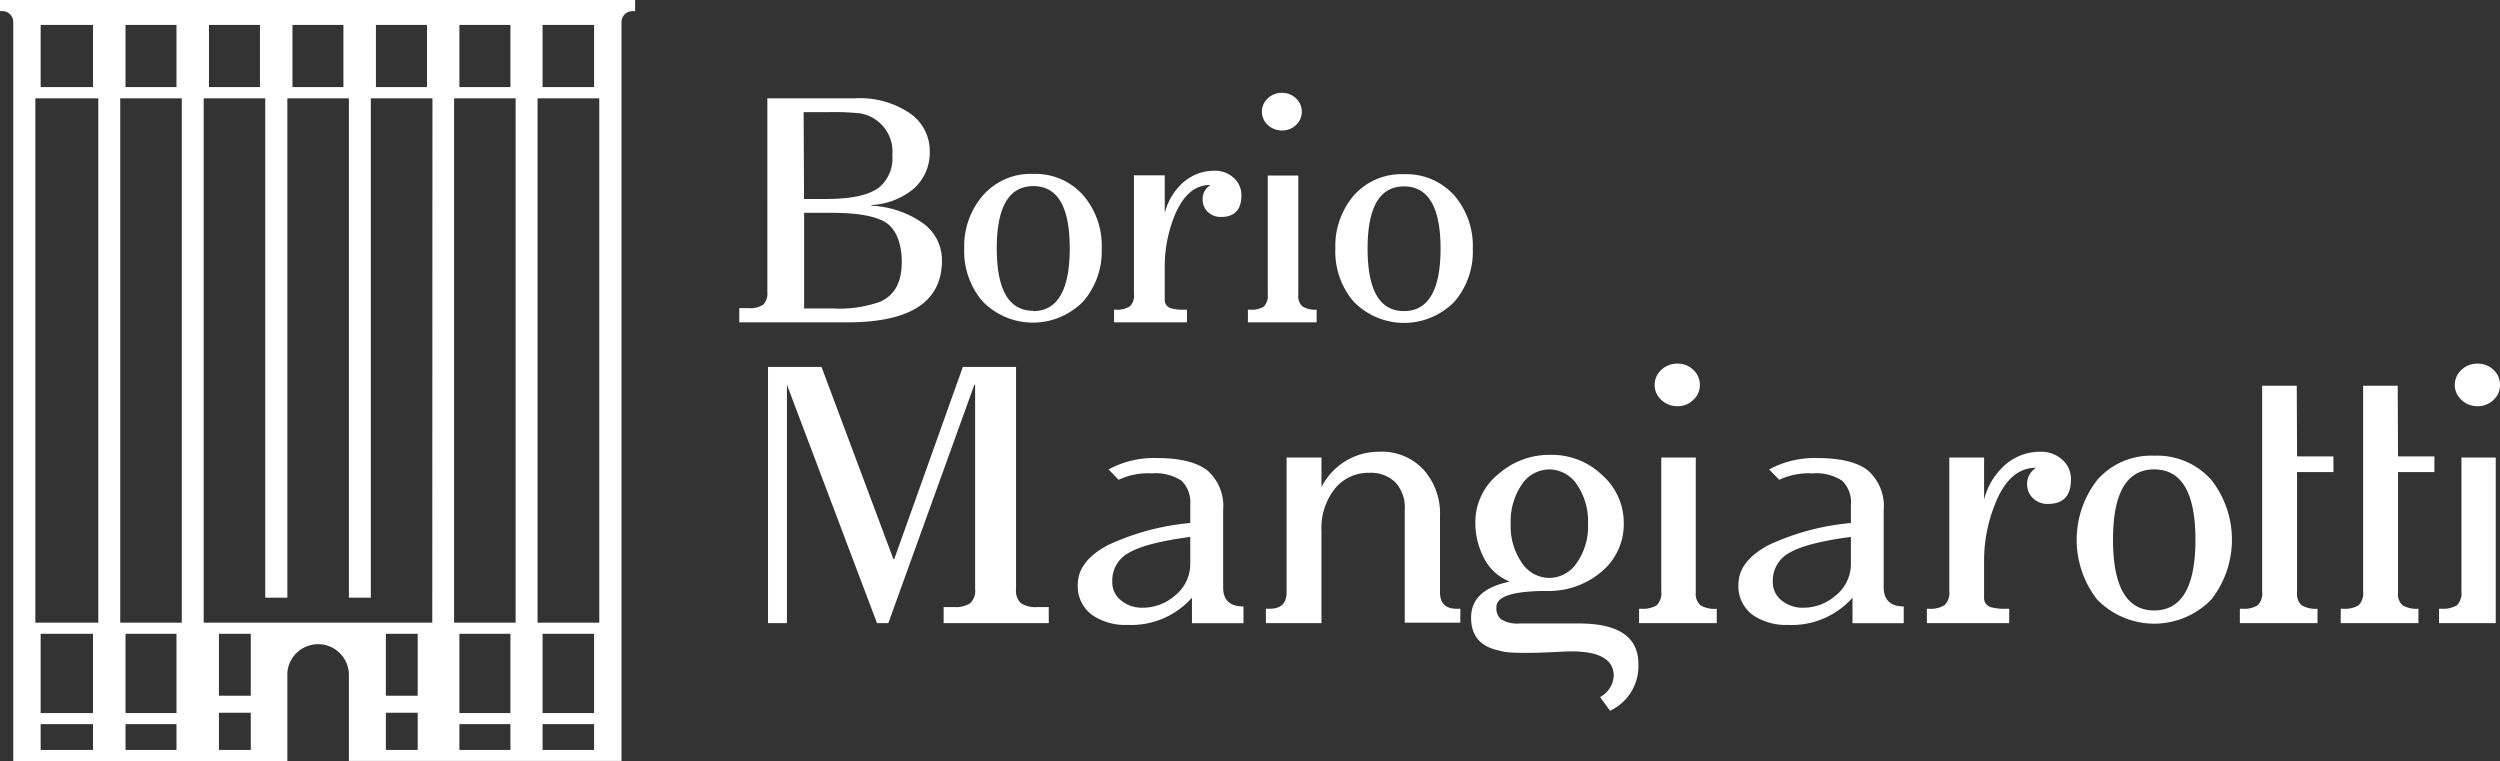
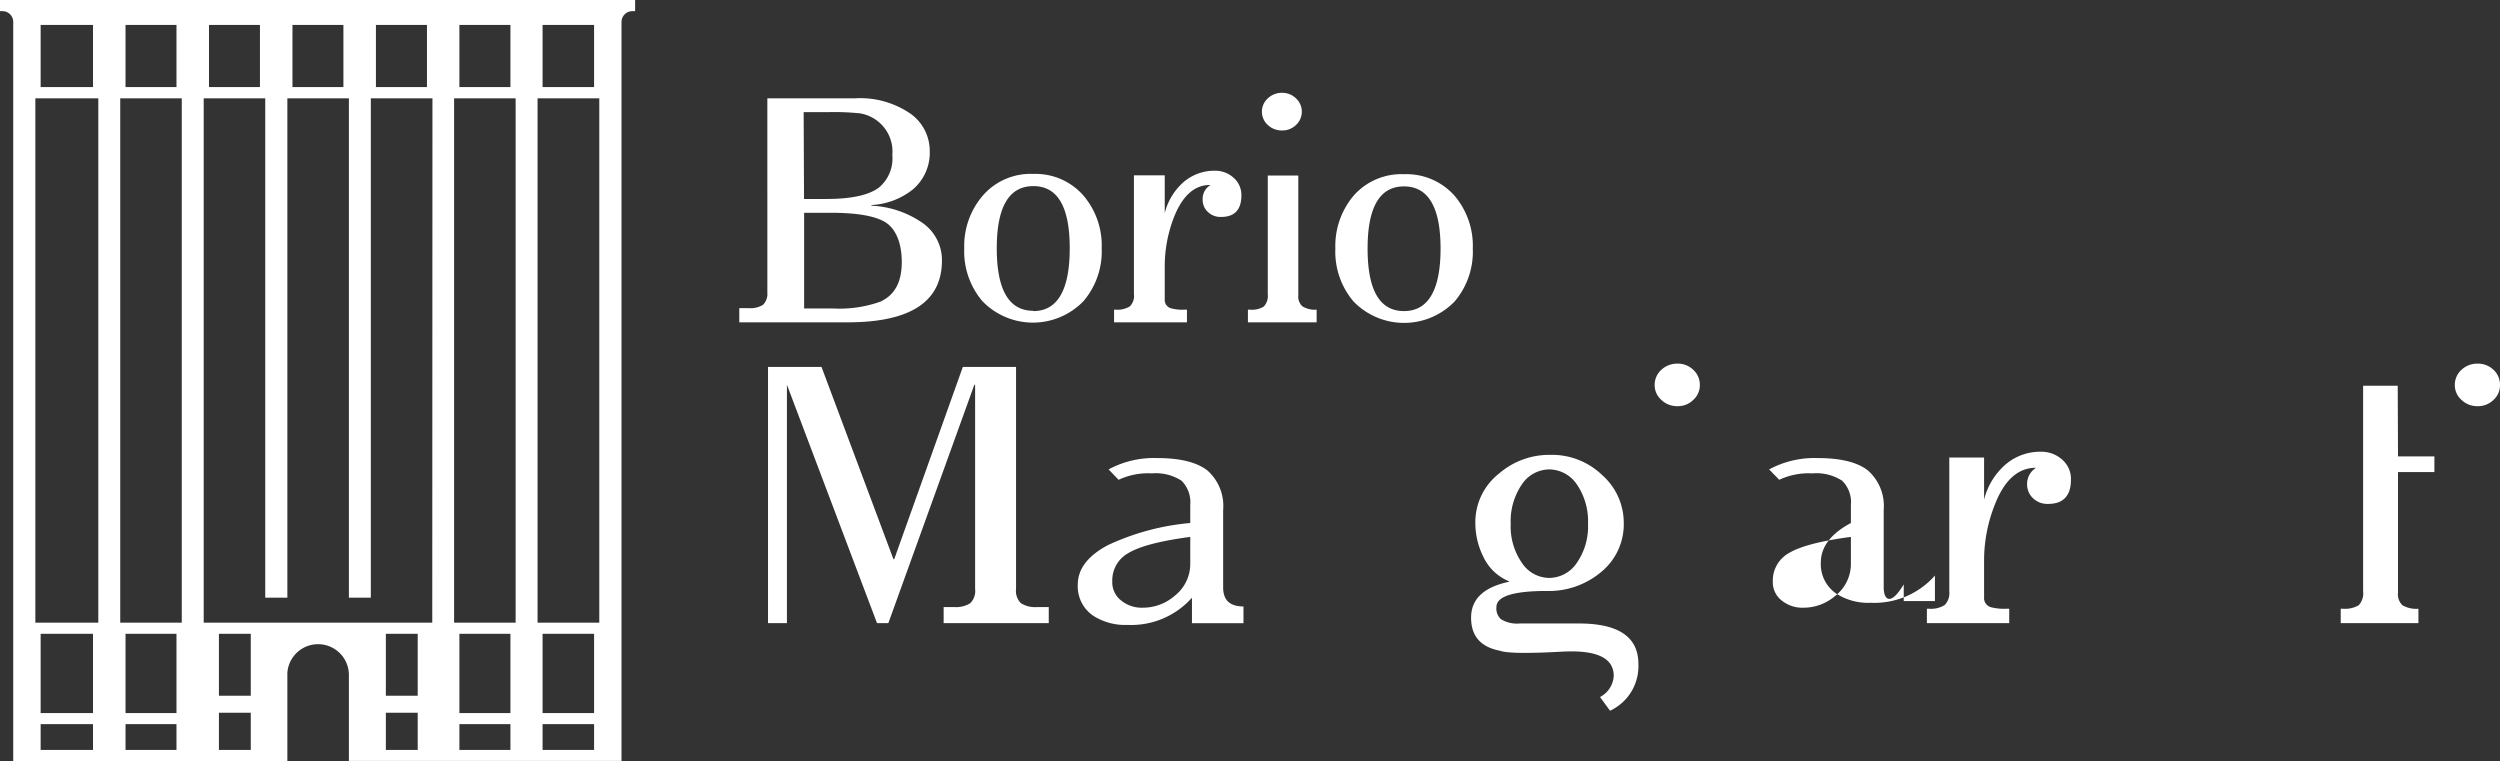
<svg xmlns="http://www.w3.org/2000/svg" id="Livello_1" data-name="Livello 1" viewBox="0 0 264.48 80.52">
  <rect x="0" y="0" width="264.48" height="80.52" fill="#333333" stroke="none" />
  <defs>
    <style>.cls-1{fill:#FFF;}</style>
  </defs>
  <title>Borio-logo</title>
  <path class="cls-1" d="M26.6,31.6v1.18h.28A1.14,1.14,0,0,1,28,33.9v78.21H57v-9.29a3.17,3.17,0,0,1,.56-1.65,3.27,3.27,0,0,1,2.63-1.42h.12a3.26,3.26,0,0,1,3.2,3.26h0v9.09H92.35V33.93a1.15,1.15,0,0,1,1.16-1.15h.28V31.6Zm4.3,2.64h5.54v6.57H30.9Zm5.54,76.7H30.9v-2.73h5.54Zm0-3.9H30.9V98.65h5.54ZM37,97.47H30.34V42H37Zm2.88-63.23h5.39v6.57H39.88Zm5.39,76.7H39.88v-2.73h5.39Zm0-3.9H39.88V98.65h5.39Zm.56-9.57H39.32V42h6.51ZM66.37,34.24h5.4v6.57h-5.4Zm-8.83,0h5.39v6.57H57.54Zm-8.83,0H54.1v6.57H48.71Zm4.42,76.7H49.76V107h3.37Zm0-5.74H49.76V98.65h3.37Zm17.66,5.74H67.42V107h3.37Zm0-5.74H67.42V98.65h3.37Zm1.54-7.73H48.15V42h6.51V94.83H57V42h6.51V94.83h2.32V42h6.52ZM75.2,34.24h5.4v6.57H75.2Zm5.4,76.7H75.2v-2.73h5.4Zm0-3.9H75.2V98.65h5.4Zm.55-9.57H74.64V42h6.51ZM84,34.24h5.45v6.57H84Zm5.45,76.7H84v-2.73h5.45Zm0-3.9H84V98.65h5.45ZM90,97.47H83.47V42H90Z" transform="translate(-26.6 -31.6)" />
  <path class="cls-1" d="M135.92,50a6.69,6.69,0,0,0-5.31,2.25,8.17,8.17,0,0,0-2,5.62,8.13,8.13,0,0,0,1.91,5.58,7.43,7.43,0,0,0,10.71,0,8.09,8.09,0,0,0,1.92-5.58,8.15,8.15,0,0,0-1.92-5.57A6.72,6.72,0,0,0,135.92,50Zm0,14.48q-3.87,0-3.87-6.61c0-4.38,1.29-6.58,3.87-6.58s3.85,2.2,3.85,6.58S138.49,64.51,135.92,64.51Z" transform="translate(-26.6 -31.6)" />
  <path class="cls-1" d="M155.12,49.66a5,5,0,0,0-3.69,1.57,6.39,6.39,0,0,0-1.61,2.92v-4h-3.26V62.73a1.54,1.54,0,0,1-.43,1.28,2.46,2.46,0,0,1-1.48.35h-.19V65.7h7.71V64.36h-.31a4.4,4.4,0,0,1-1.32-.13.91.91,0,0,1-.72-.94V59.94a14.36,14.36,0,0,1,1-5.42c.89-2.23,2.16-3.35,3.78-3.35h.07a1.7,1.7,0,0,0-.84,1.53,1.75,1.75,0,0,0,.54,1.31,1.93,1.93,0,0,0,1.42.54c1.42,0,2.14-.76,2.14-2.29a2.42,2.42,0,0,0-.83-1.86A2.89,2.89,0,0,0,155.12,49.66Z" transform="translate(-26.6 -31.6)" />
  <path class="cls-1" d="M162.23,45.4a2.06,2.06,0,0,0,1.48-.58,1.92,1.92,0,0,0,0-2.81,2.07,2.07,0,0,0-1.48-.59,2.14,2.14,0,0,0-1.51.59,1.9,1.9,0,0,0,0,2.81A2.13,2.13,0,0,0,162.23,45.4Z" transform="translate(-26.6 -31.6)" />
  <path class="cls-1" d="M164.37,64a1.42,1.42,0,0,1-.42-1.18V50.17h-3.23V62.73a1.63,1.63,0,0,1-.42,1.3,2.4,2.4,0,0,1-1.45.33h-.23V65.7h7.27V64.36h0A2.52,2.52,0,0,1,164.37,64Z" transform="translate(-26.6 -31.6)" />
  <path class="cls-1" d="M180.5,52.33a6.8,6.8,0,0,0-5.37-2.3,6.72,6.72,0,0,0-5.31,2.25,8.25,8.25,0,0,0-1.95,5.62,8.13,8.13,0,0,0,1.91,5.58,7.44,7.44,0,0,0,10.72,0,8.13,8.13,0,0,0,1.91-5.58A8.19,8.19,0,0,0,180.5,52.33Zm-5.37,12.18q-3.85,0-3.85-6.61c0-4.38,1.28-6.58,3.85-6.58S179,53.52,179,57.9,177.7,64.51,175.13,64.51Z" transform="translate(-26.6 -31.6)" />
  <path class="cls-1" d="M156,93.73V85.55a5,5,0,0,0-1.67-4.18c-1.11-.87-2.89-1.31-5.31-1.31a10.05,10.05,0,0,0-5.14,1.2l1.06,1.1a7.3,7.3,0,0,1,3.51-.68,5,5,0,0,1,3.15.78,3.21,3.21,0,0,1,.92,2.55v1.92a25.88,25.88,0,0,0-8.71,2.34c-2.13,1.13-3.19,2.53-3.19,4.18a3.76,3.76,0,0,0,1.59,3.26,6.26,6.26,0,0,0,3.7,1,8.57,8.57,0,0,0,6.79-2.88v2.7h5.45l0-1.77C156.68,95.75,156,95.08,156,93.73Zm-3.48-2.52a4.29,4.29,0,0,1-1.67,3.44,5.13,5.13,0,0,1-3.4,1.24,3.43,3.43,0,0,1-2.24-.76,2.44,2.44,0,0,1-.94-2,3.3,3.3,0,0,1,1.67-3c1.19-.73,3.4-1.31,6.58-1.73Z" transform="translate(-26.6 -31.6)" />
-   <path class="cls-1" d="M178.94,94.26V86.15a6.91,6.91,0,0,0-1.73-4.85,6,6,0,0,0-4.71-1.91,6.79,6.79,0,0,0-6.1,3.75V80h-3.69V94.26c0,1.16-.59,1.74-1.8,1.74h-.39v1.52h5.88V87.78a6.7,6.7,0,0,1,1.49-4.57,4.57,4.57,0,0,1,3.55-1.59,3.7,3.7,0,0,1,2.77,1,3.85,3.85,0,0,1,1,2.85v12h5.88V96h-.39C179.54,96,178.94,95.42,178.94,94.26Z" transform="translate(-26.6 -31.6)" />
  <path class="cls-1" d="M193.65,97.56h-6.27a3.26,3.26,0,0,1-2-.46,1.54,1.54,0,0,1-.47-1.28c0-1.13,1.78-1.7,5.32-1.7a8.59,8.59,0,0,0,5.75-2,6.51,6.51,0,0,0,2.4-5.24,6.72,6.72,0,0,0-2.26-5,7.66,7.66,0,0,0-5.5-2.16,8.13,8.13,0,0,0-5.46,2,6.53,6.53,0,0,0-2.48,5.13,8,8,0,0,0,.86,3.68,5.14,5.14,0,0,0,2.69,2.56v.06c-2.68.57-4,1.84-4,3.79s1,3.11,3.08,3.51c.71.26,2.9.29,6.54.09s5.47.65,5.47,2.57a2.69,2.69,0,0,1-1.45,2.23l1.06,1.45a5.2,5.2,0,0,0,3-4.92C199.94,99,197.85,97.56,193.65,97.56ZM187.6,82.85a3.52,3.52,0,0,1,2.89-1.59,3.56,3.56,0,0,1,2.93,1.59A6.89,6.89,0,0,1,194.6,87a6.77,6.77,0,0,1-1.18,4.14,3.54,3.54,0,0,1-2.93,1.6,3.5,3.5,0,0,1-2.89-1.6A6.77,6.77,0,0,1,186.42,87,6.89,6.89,0,0,1,187.6,82.85Z" transform="translate(-26.6 -31.6)" />
-   <path class="cls-1" d="M206.49,95.63A1.59,1.59,0,0,1,206,94.3V80h-3.65V94.16a1.81,1.81,0,0,1-.48,1.47,2.81,2.81,0,0,1-1.64.37H200v1.52h8.22V96h0A2.85,2.85,0,0,1,206.49,95.63Z" transform="translate(-26.6 -31.6)" />
-   <path class="cls-1" d="M225.88,93.73V85.55a5,5,0,0,0-1.67-4.18q-1.67-1.31-5.31-1.31a10.1,10.1,0,0,0-5.14,1.2l1.07,1.1a7.3,7.3,0,0,1,3.51-.68,5,5,0,0,1,3.15.78,3.18,3.18,0,0,1,.92,2.55v1.92a26,26,0,0,0-8.72,2.34c-2.12,1.13-3.18,2.53-3.18,4.18a3.76,3.76,0,0,0,1.59,3.26,6.24,6.24,0,0,0,3.68,1,8.55,8.55,0,0,0,6.8-2.88v2.7H228l0-1.77C226.61,95.75,225.88,95.08,225.88,93.73Zm-3.47-2.52a4.29,4.29,0,0,1-1.67,3.44,5.13,5.13,0,0,1-3.4,1.24,3.46,3.46,0,0,1-2.25-.76,2.44,2.44,0,0,1-.94-2,3.32,3.32,0,0,1,1.67-3c1.2-.73,3.39-1.31,6.59-1.73Z" transform="translate(-26.6 -31.6)" />
+   <path class="cls-1" d="M225.88,93.73V85.55a5,5,0,0,0-1.67-4.18q-1.67-1.31-5.31-1.31a10.1,10.1,0,0,0-5.14,1.2l1.07,1.1a7.3,7.3,0,0,1,3.51-.68,5,5,0,0,1,3.15.78,3.18,3.18,0,0,1,.92,2.55v1.92c-2.12,1.13-3.18,2.53-3.18,4.18a3.76,3.76,0,0,0,1.59,3.26,6.24,6.24,0,0,0,3.68,1,8.55,8.55,0,0,0,6.8-2.88v2.7H228l0-1.77C226.61,95.75,225.88,95.08,225.88,93.73Zm-3.47-2.52a4.29,4.29,0,0,1-1.67,3.44,5.13,5.13,0,0,1-3.4,1.24,3.46,3.46,0,0,1-2.25-.76,2.44,2.44,0,0,1-.94-2,3.32,3.32,0,0,1,1.67-3c1.2-.73,3.39-1.31,6.59-1.73Z" transform="translate(-26.6 -31.6)" />
  <path class="cls-1" d="M242.51,79.39a5.63,5.63,0,0,0-4.18,1.77,7.2,7.2,0,0,0-1.83,3.3V80h-3.68V94.16a1.79,1.79,0,0,1-.49,1.45,2.75,2.75,0,0,1-1.67.39h-.21v1.52h8.71V96h-.35a5.52,5.52,0,0,1-1.49-.14,1,1,0,0,1-.82-1.06V91a16,16,0,0,1,1.18-6.12c1-2.52,2.44-3.79,4.28-3.79H242a2,2,0,0,0-.95,1.73,2,2,0,0,0,.62,1.48,2.17,2.17,0,0,0,1.6.61c1.61,0,2.42-.86,2.42-2.58a2.7,2.7,0,0,0-.93-2.11A3.3,3.3,0,0,0,242.51,79.39Z" transform="translate(-26.6 -31.6)" />
-   <path class="cls-1" d="M254.5,79.81a7.58,7.58,0,0,0-6,2.53A10.3,10.3,0,0,0,248.44,95a8.41,8.41,0,0,0,12.12,0,10.28,10.28,0,0,0,0-12.61A7.64,7.64,0,0,0,254.5,79.81Zm0,16.37c-2.9,0-4.36-2.5-4.36-7.48s1.46-7.44,4.36-7.44,4.36,2.48,4.36,7.44S257.41,96.18,254.5,96.18Z" transform="translate(-26.6 -31.6)" />
-   <path class="cls-1" d="M287,94.16a1.84,1.84,0,0,1-.47,1.47,2.88,2.88,0,0,1-1.66.37h-.24v1.52h6V80H287Z" transform="translate(-26.6 -31.6)" />
  <path class="cls-1" d="M288.71,74.57a2.34,2.34,0,0,0,1.68-.66,2.09,2.09,0,0,0,.69-1.57,2.15,2.15,0,0,0-.69-1.62,2.37,2.37,0,0,0-1.68-.65,2.42,2.42,0,0,0-1.7.65,2.14,2.14,0,0,0-.71,1.62,2.08,2.08,0,0,0,.71,1.57A2.39,2.39,0,0,0,288.71,74.57Z" transform="translate(-26.6 -31.6)" />
  <path class="cls-1" d="M134.6,95.41a1.82,1.82,0,0,1-.51-1.5V70.42h-5.63L121.2,90.76h-.08l-7.61-20.34h-5.66v27.1h2V72.3l9.53,25.22h1.2l9.1-25.22h.08V93.91a1.82,1.82,0,0,1-.51,1.5,2.83,2.83,0,0,1-1.73.41h-1.09v1.7h11.12v-1.7h-1.19A2.82,2.82,0,0,1,134.6,95.41Z" transform="translate(-26.6 -31.6)" />
-   <path class="cls-1" d="M269.58,72.41h-3.66V94.16a1.81,1.81,0,0,1-.47,1.47,2.8,2.8,0,0,1-1.65.37h-.24v1.52h8.21V96h0a2.87,2.87,0,0,1-1.68-.37,1.59,1.59,0,0,1-.48-1.33V81.54h3.85V79.88h-3.85Z" transform="translate(-26.6 -31.6)" />
  <path class="cls-1" d="M280.26,72.41H276.6V94.16a1.84,1.84,0,0,1-.47,1.47,2.83,2.83,0,0,1-1.65.37h-.25v1.52h8.22V96h0a2.89,2.89,0,0,1-1.69-.37,1.59,1.59,0,0,1-.47-1.33V81.54h3.85V79.88h-3.85Z" transform="translate(-26.6 -31.6)" />
  <path class="cls-1" d="M124.29,55.25a10.29,10.29,0,0,0-5.5-1.89v-.07a7.61,7.61,0,0,0,4.37-1.64,5.07,5.07,0,0,0,1.8-4A4.85,4.85,0,0,0,123,43.68,9.4,9.4,0,0,0,117.08,42h-9.3V62.54a1.65,1.65,0,0,1-.45,1.3,2.5,2.5,0,0,1-1.52.36h-1v1.5h11.44q10,0,10-6.54A4.79,4.79,0,0,0,124.29,55.25ZM111.62,43.46h2.71a25.86,25.86,0,0,1,3.31.14,4.15,4.15,0,0,1,1.7.73A4.08,4.08,0,0,1,121,48a4,4,0,0,1-1.45,3.47q-1.62,1.18-5.53,1.18h-2.36Zm8.26,20a12.83,12.83,0,0,1-5.21.77h-3V54.11h2.8c2.77,0,4.7.33,5.79,1S122,57.28,122,59.31,121.33,62.72,119.88,63.44Z" transform="translate(-26.6 -31.6)" />
  <path class="cls-1" d="M204.06,74.57a2.3,2.3,0,0,0,1.67-.66,2.07,2.07,0,0,0,.7-1.57,2.13,2.13,0,0,0-.7-1.62,2.33,2.33,0,0,0-1.67-.65,2.44,2.44,0,0,0-1.7.65,2.14,2.14,0,0,0-.71,1.62,2.08,2.08,0,0,0,.71,1.57A2.4,2.4,0,0,0,204.06,74.57Z" transform="translate(-26.6 -31.6)" />
</svg>